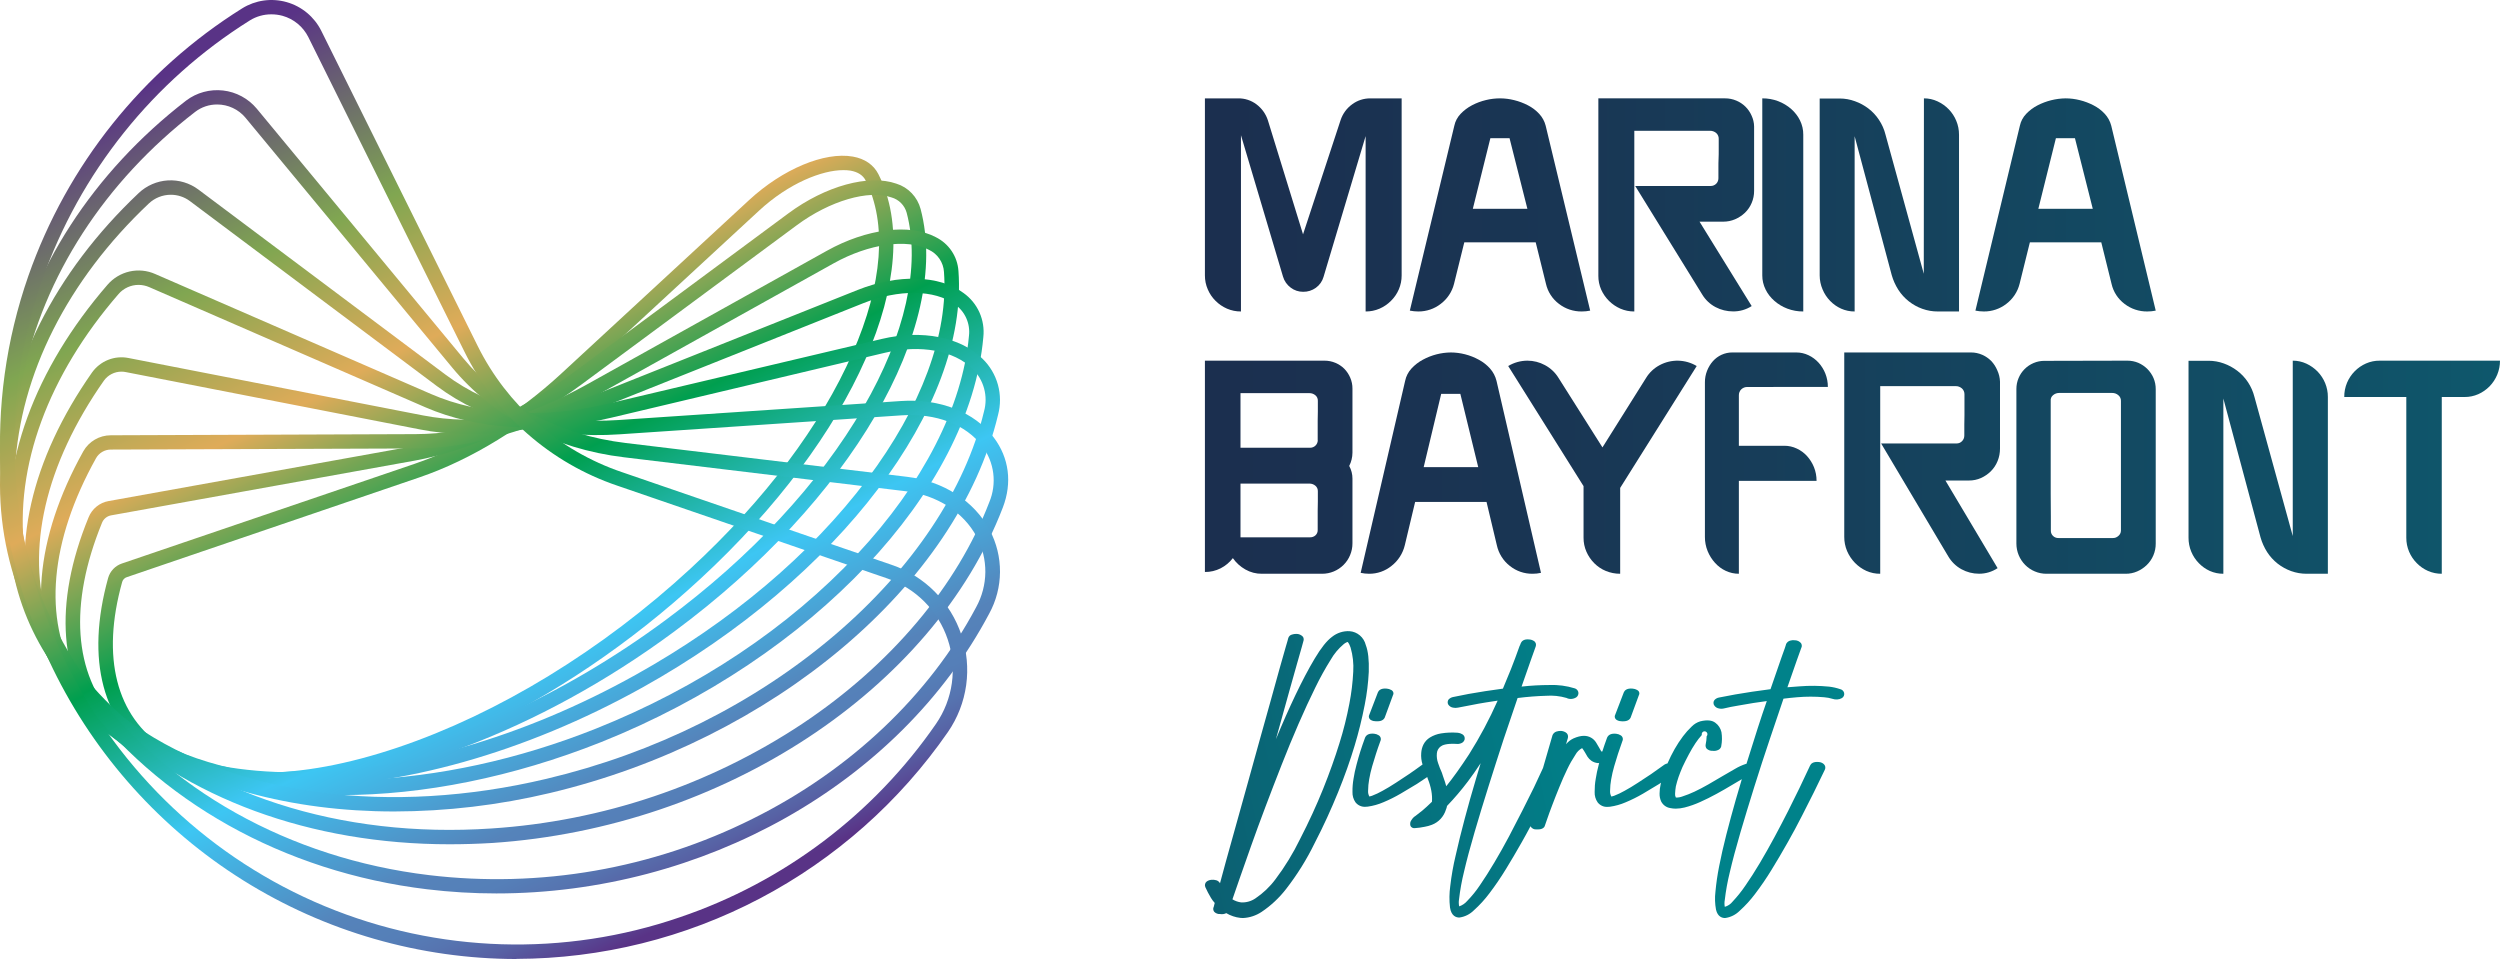
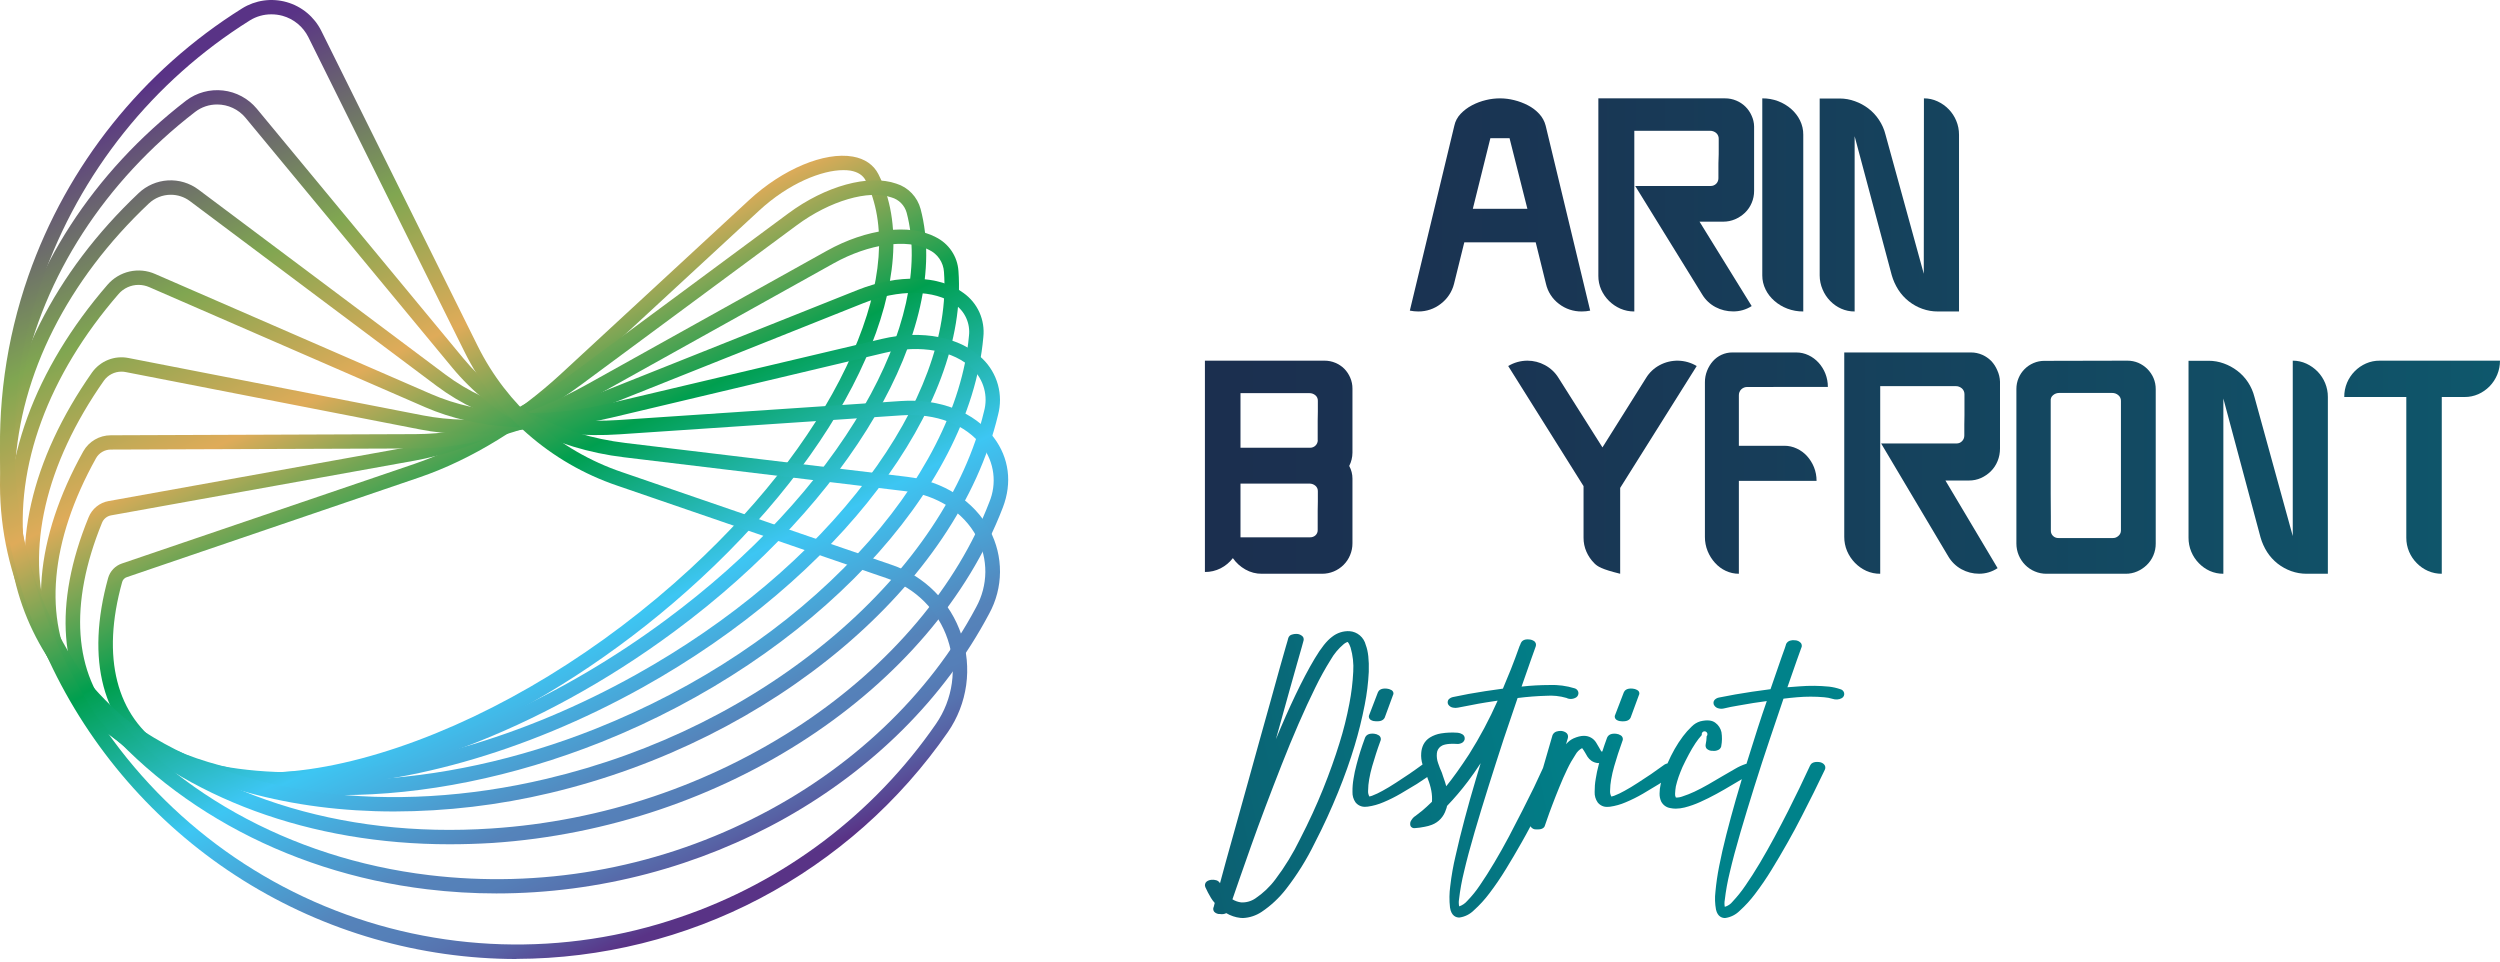
<svg xmlns="http://www.w3.org/2000/svg" width="117" height="45" viewBox="0 0 117 45" fill="none">
  <path d="M12.291 36.826C10.341 36.826 8.639 36.421 7.322 35.555C4.799 33.91 3.998 30.887 5.061 27.047C5.106 26.89 5.188 26.747 5.3 26.629C5.413 26.511 5.552 26.423 5.707 26.371L19.396 21.71C21.748 20.908 24.193 19.404 26.28 17.473L35.059 9.362C36.632 7.91 38.583 7.094 39.914 7.328C40.472 7.427 40.883 7.711 41.107 8.147C43.399 12.653 39.976 20.442 32.778 27.09C26.205 33.17 18.135 36.826 12.291 36.826ZM39.465 7.962C38.475 7.962 36.921 8.568 35.529 9.854L26.749 17.965C24.593 19.956 22.061 21.511 19.623 22.343L5.934 27.011C5.883 27.027 5.837 27.056 5.8 27.094C5.762 27.132 5.735 27.179 5.719 27.231C4.73 30.762 5.437 33.528 7.698 34.999C10.085 36.552 13.96 36.552 18.613 34.983C23.321 33.397 28.192 30.418 32.329 26.598C35.803 23.388 38.42 19.907 39.898 16.53C41.312 13.309 41.527 10.44 40.513 8.448C40.389 8.202 40.151 8.049 39.807 7.986C39.694 7.968 39.579 7.96 39.465 7.962Z" fill="url(#paint0_linear_409_1327)" />
  <path d="M12.546 36.826C9.309 36.826 6.611 35.952 4.914 34.124C2.753 31.799 2.481 28.277 4.147 24.209C4.226 24.013 4.353 23.841 4.517 23.708C4.68 23.575 4.873 23.486 5.08 23.45L19.278 20.893C21.734 20.451 24.407 19.229 26.806 17.455L36.892 9.988C38.631 8.699 40.663 8.142 41.952 8.596C42.225 8.68 42.472 8.834 42.67 9.042C42.868 9.249 43.011 9.505 43.085 9.784C44.546 15.321 39.805 23.454 31.555 29.556C25.19 34.27 18.082 36.826 12.546 36.826ZM19.393 21.56L5.199 24.119C5.105 24.136 5.016 24.177 4.942 24.238C4.868 24.298 4.81 24.377 4.774 24.467C3.216 28.275 3.44 31.541 5.41 33.66C7.487 35.898 11.305 36.659 16.159 35.809C21.08 34.949 26.405 32.531 31.155 29.015C35.148 26.059 38.345 22.621 40.4 19.077C42.367 15.682 43.091 12.443 42.432 9.957C42.385 9.786 42.295 9.63 42.171 9.505C42.047 9.379 41.893 9.288 41.724 9.24C40.656 8.864 38.834 9.397 37.292 10.539L27.208 17.998C24.724 19.833 21.951 21.098 19.393 21.56Z" fill="url(#paint1_linear_409_1327)" />
  <path d="M13.823 36.826C8.862 36.826 4.849 35.221 2.994 32.014C1.293 29.084 1.62 25.217 3.898 21.123C4.026 20.895 4.212 20.706 4.438 20.574C4.663 20.442 4.92 20.372 5.182 20.371L19.454 20.317C21.946 20.309 24.786 19.485 27.454 18L38.692 11.739C40.558 10.699 42.562 10.448 43.795 11.099C44.095 11.248 44.351 11.471 44.537 11.748C44.723 12.025 44.833 12.346 44.855 12.678C45.335 19.038 39.258 27.052 30.078 32.168C24.5 35.276 18.701 36.826 13.823 36.826ZM19.455 20.988L5.185 21.04C5.044 21.04 4.905 21.078 4.784 21.149C4.662 21.22 4.562 21.323 4.493 21.446C2.332 25.327 2.009 28.962 3.583 31.683C5.245 34.555 8.874 36.141 13.798 36.145H13.822C18.812 36.145 24.465 34.527 29.744 31.585C34.193 29.106 37.941 25.942 40.582 22.434C43.119 19.063 44.396 15.617 44.178 12.727C44.165 12.507 44.092 12.294 43.967 12.111C43.843 11.928 43.67 11.782 43.469 11.689C42.451 11.152 40.663 11.407 39.02 12.321L27.782 18.582C25.022 20.124 22.062 20.978 19.455 20.988Z" fill="url(#paint2_linear_409_1327)" />
  <path d="M15.963 37.21C12.785 37.21 9.854 36.644 7.403 35.485C4.464 34.101 2.467 31.956 1.612 29.279C0.484 25.73 1.443 21.522 4.306 17.434C4.495 17.169 4.756 16.963 5.059 16.842C5.361 16.721 5.692 16.691 6.011 16.754L19.799 19.442C22.236 19.918 25.159 19.548 28.024 18.404L40.133 13.572C42.017 12.819 43.965 12.871 45.094 13.713C45.418 13.944 45.675 14.257 45.838 14.62C46 14.984 46.063 15.384 46.02 15.78C45.379 22.996 38.027 30.778 28.14 34.728C23.998 36.375 19.8 37.21 15.963 37.21ZM5.684 17.393C5.523 17.393 5.364 17.431 5.221 17.505C5.077 17.579 4.954 17.686 4.86 17.818C2.118 21.731 1.193 25.73 2.255 29.079C3.047 31.572 4.927 33.576 7.691 34.879C12.857 37.309 20.596 37.01 27.889 34.1C32.684 32.187 36.907 29.367 40.109 25.946C43.193 22.649 45.053 19.013 45.348 15.715C45.381 15.434 45.338 15.149 45.222 14.89C45.107 14.632 44.924 14.409 44.692 14.247C43.746 13.548 42.055 13.528 40.384 14.196L28.276 19.027C25.288 20.22 22.232 20.602 19.672 20.101L5.884 17.413C5.818 17.4 5.751 17.393 5.684 17.393Z" fill="url(#paint3_linear_409_1327)" />
  <path d="M18.448 37.977C13.626 37.977 9.202 36.784 5.901 34.49C2.753 32.304 0.874 29.31 0.466 25.831C-0.014 21.723 1.608 17.282 5.033 13.325C5.302 13.014 5.663 12.797 6.063 12.706C6.464 12.616 6.883 12.656 7.259 12.822L20.172 18.44C22.49 19.449 25.431 19.609 28.456 18.892L41.265 15.863C43.147 15.417 44.955 15.773 45.983 16.79C46.327 17.124 46.575 17.544 46.703 18.006C46.83 18.468 46.832 18.956 46.708 19.419C44.815 27.353 36.189 34.635 25.733 37.114C23.346 37.682 20.901 37.972 18.448 37.977ZM6.488 13.333C6.31 13.332 6.134 13.37 5.973 13.443C5.811 13.517 5.666 13.624 5.55 13.758C2.249 17.572 0.684 21.834 1.142 25.749C1.526 29.032 3.307 31.863 6.293 33.937C11.054 37.243 18.262 38.187 25.577 36.448C30.642 35.248 35.309 32.919 39.071 29.716C42.701 26.623 45.18 22.909 46.052 19.254C46.15 18.902 46.151 18.531 46.055 18.179C45.959 17.827 45.77 17.508 45.507 17.255C44.644 16.405 43.081 16.114 41.425 16.507L28.615 19.547C25.447 20.298 22.351 20.123 19.901 19.058L6.987 13.439C6.83 13.37 6.66 13.334 6.488 13.333Z" fill="url(#paint4_linear_409_1327)" />
  <path d="M21.038 39.512C14.553 39.512 8.686 37.37 4.714 33.504C1.462 30.338 -0.205 26.217 0.02 21.897C0.26 17.32 2.557 12.752 6.488 9.038C6.86 8.685 7.345 8.474 7.857 8.443C8.37 8.413 8.877 8.565 9.287 8.872L20.843 17.528C22.957 19.109 25.834 19.865 28.95 19.657L42.163 18.768C43.99 18.643 45.617 19.286 46.515 20.484C47.226 21.433 47.377 22.591 46.934 23.748C43.663 32.262 33.85 38.724 23.056 39.45C22.377 39.491 21.704 39.512 21.038 39.512ZM7.992 9.115C7.608 9.115 7.24 9.263 6.962 9.526C3.156 13.121 0.935 17.528 0.704 21.934C0.488 26.058 2.081 29.997 5.191 33.025C9.434 37.155 15.927 39.251 23.009 38.772C28.197 38.432 33.205 36.745 37.538 33.878C41.678 31.122 44.791 27.437 46.299 23.502C46.478 23.075 46.541 22.608 46.484 22.148C46.426 21.688 46.248 21.252 45.969 20.881C45.211 19.87 43.804 19.33 42.21 19.437L28.997 20.326C25.726 20.548 22.681 19.743 20.438 18.063L8.882 9.407C8.625 9.216 8.312 9.114 7.992 9.115Z" fill="url(#paint5_linear_409_1327)" />
  <path d="M23.23 41.813C22.148 41.813 21.066 41.748 19.992 41.619C13.285 40.814 7.347 37.486 3.699 32.49C0.491 28.095 -0.685 22.798 0.386 17.573C1.4 12.635 4.358 8.066 8.714 4.705C9.207 4.333 9.825 4.165 10.44 4.235C11.054 4.305 11.618 4.609 12.014 5.083L21.688 16.775C23.492 18.956 26.191 20.362 29.288 20.733L42.459 22.316C44.155 22.52 45.597 23.45 46.319 24.808C46.639 25.413 46.805 26.087 46.8 26.77C46.795 27.454 46.62 28.126 46.29 28.726C42.048 36.719 32.871 41.813 23.23 41.813ZM10.161 4.89C9.79 4.888 9.428 5.01 9.134 5.236C4.904 8.497 2.035 12.926 1.053 17.712C0.02 22.75 1.156 27.859 4.251 32.101C7.788 36.944 13.554 40.173 20.074 40.955C25.275 41.578 30.544 40.661 35.224 38.318C39.788 36.05 43.502 32.528 45.683 28.418C45.961 27.914 46.108 27.35 46.114 26.775C46.118 26.201 45.98 25.634 45.711 25.126C45.095 23.965 43.846 23.165 42.372 22.988L29.205 21.401C25.933 21.009 23.076 19.517 21.161 17.2L11.487 5.508C11.325 5.314 11.123 5.158 10.894 5.052C10.665 4.945 10.415 4.889 10.163 4.89H10.161Z" fill="url(#paint6_linear_409_1327)" />
  <path d="M24.172 44.882C19.65 44.877 15.22 43.602 11.384 41.201C7.549 38.8 4.463 35.369 2.477 31.299C-0.368 25.487 -0.778 18.951 1.329 12.908C3.148 7.719 6.676 3.305 11.333 0.392C11.64 0.201 11.984 0.076 12.343 0.025C12.701 -0.025 13.066 -0 13.415 0.099C13.763 0.197 14.087 0.368 14.366 0.599C14.645 0.83 14.873 1.117 15.035 1.441L22.347 16.175C23.728 18.966 26.158 21.096 29.104 22.095L41.731 26.435C42.492 26.692 43.183 27.123 43.749 27.693C44.316 28.263 44.743 28.957 44.996 29.72C45.251 30.474 45.326 31.276 45.217 32.064C45.107 32.851 44.815 33.602 44.364 34.257C42.1 37.525 39.083 40.197 35.567 42.046C32.052 43.894 28.143 44.865 24.172 44.876V44.882ZM12.697 0.671C12.343 0.67 11.995 0.768 11.694 0.955C7.168 3.787 3.738 8.078 1.969 13.122C-0.076 18.996 0.32 25.345 3.087 30.999C5.601 36.156 9.91 40.215 15.203 42.411C20.497 44.608 26.409 44.79 31.827 42.924C36.685 41.276 40.885 38.104 43.803 33.879C44.197 33.308 44.451 32.654 44.547 31.968C44.642 31.281 44.576 30.582 44.354 29.926C44.132 29.262 43.76 28.658 43.267 28.162C42.774 27.666 42.172 27.291 41.51 27.066L28.881 22.726C25.768 21.668 23.2 19.418 21.74 16.467L14.428 1.733C14.307 1.493 14.138 1.28 13.93 1.109C13.723 0.938 13.482 0.813 13.223 0.74C13.052 0.694 12.875 0.67 12.697 0.671Z" fill="url(#paint7_linear_409_1327)" />
  <path d="M64.059 31.445C64.076 30.887 64.029 30.472 63.919 30.188C63.876 30.012 63.779 29.854 63.643 29.738C63.506 29.621 63.337 29.552 63.159 29.539C62.863 29.524 62.572 29.618 62.338 29.805C62.094 29.986 61.83 30.316 61.531 30.817C61.232 31.317 60.939 31.877 60.626 32.531C60.324 33.164 60.017 33.858 59.711 34.6L59.947 33.757C60.095 33.226 60.233 32.733 60.358 32.278C60.483 31.825 60.595 31.428 60.693 31.089C60.791 30.751 60.867 30.482 60.922 30.286C61.004 30.001 61.009 29.972 61.008 29.972C61.015 29.942 61.015 29.911 61.009 29.881C61.004 29.85 60.992 29.822 60.974 29.796C60.935 29.754 60.888 29.721 60.836 29.699C60.784 29.676 60.727 29.665 60.671 29.666C60.6 29.665 60.529 29.676 60.462 29.698C60.42 29.708 60.382 29.73 60.352 29.76C60.321 29.791 60.299 29.829 60.288 29.871C60.288 29.896 60.246 30.023 60.18 30.251C60.105 30.507 60.007 30.853 59.885 31.288L59.464 32.807C59.303 33.386 59.132 33.996 58.952 34.638C58.771 35.28 58.589 35.937 58.406 36.607C58.218 37.274 58.038 37.922 57.864 38.552C57.69 39.181 57.527 39.764 57.377 40.299C57.27 40.685 57.175 41.031 57.096 41.336C57.077 41.301 57.051 41.271 57.02 41.246C56.989 41.221 56.953 41.204 56.915 41.194C56.841 41.172 56.763 41.166 56.686 41.176C56.611 41.183 56.539 41.209 56.477 41.252C56.437 41.282 56.409 41.325 56.397 41.374C56.385 41.423 56.39 41.475 56.411 41.521C56.443 41.595 56.484 41.679 56.533 41.772C56.582 41.865 56.622 41.928 56.673 42.021C56.724 42.106 56.783 42.185 56.849 42.258C56.842 42.288 56.835 42.315 56.828 42.341C56.821 42.367 56.811 42.407 56.804 42.438C56.795 42.453 56.788 42.47 56.784 42.488C56.777 42.521 56.778 42.554 56.785 42.587C56.793 42.619 56.807 42.649 56.828 42.675C56.865 42.712 56.909 42.74 56.957 42.757C57.006 42.775 57.057 42.781 57.109 42.777C57.204 42.794 57.303 42.78 57.389 42.735C57.591 42.855 57.815 42.931 58.048 42.957C58.089 42.961 58.131 42.964 58.172 42.964C58.482 42.949 58.782 42.85 59.041 42.678C59.48 42.384 59.869 42.02 60.194 41.599C60.71 40.934 61.157 40.216 61.527 39.456C61.948 38.646 62.309 37.846 62.62 37.082C62.932 36.317 63.19 35.587 63.395 34.903C63.585 34.274 63.742 33.636 63.868 32.991C63.969 32.481 64.033 31.965 64.059 31.445ZM63.332 31.435C63.307 31.937 63.247 32.436 63.151 32.928C63.032 33.556 62.877 34.177 62.685 34.786C62.479 35.454 62.222 36.174 61.919 36.929C61.615 37.683 61.255 38.469 60.843 39.268C60.52 39.933 60.134 40.564 59.69 41.152C59.431 41.5 59.115 41.8 58.758 42.041C58.56 42.178 58.323 42.245 58.084 42.232C57.941 42.214 57.803 42.165 57.678 42.089C57.761 41.845 57.872 41.526 58.008 41.134C58.166 40.682 58.346 40.17 58.549 39.596C58.752 39.023 58.977 38.409 59.224 37.756C59.471 37.103 59.723 36.447 59.982 35.789C60.236 35.141 60.502 34.496 60.773 33.873C61.044 33.25 61.307 32.682 61.558 32.174C61.775 31.727 62.016 31.292 62.279 30.872C62.434 30.601 62.635 30.359 62.872 30.158C62.914 30.12 62.961 30.089 63.012 30.064C63.047 30.051 63.065 30.046 63.068 30.044C63.071 30.041 63.137 30.099 63.208 30.308C63.314 30.673 63.356 31.055 63.332 31.435Z" fill="url(#paint8_linear_409_1327)" />
  <path d="M64.176 33.706C64.243 33.74 64.32 33.757 64.397 33.756C64.42 33.758 64.444 33.758 64.467 33.756C64.518 33.757 64.57 33.75 64.618 33.736C64.659 33.724 64.697 33.705 64.729 33.68C64.761 33.654 64.787 33.622 64.804 33.587L65.191 32.534C65.215 32.492 65.22 32.444 65.205 32.399C65.19 32.354 65.157 32.315 65.112 32.292C65.048 32.255 64.975 32.233 64.9 32.227C64.614 32.2 64.521 32.321 64.486 32.401L64.082 33.454C64.059 33.499 64.056 33.55 64.074 33.597C64.091 33.644 64.128 33.683 64.176 33.706Z" fill="url(#paint9_linear_409_1327)" />
  <path d="M75.684 33.706C75.751 33.741 75.827 33.758 75.904 33.757H75.975C76.027 33.758 76.078 33.751 76.127 33.736C76.167 33.725 76.205 33.706 76.237 33.681C76.269 33.655 76.295 33.623 76.312 33.588L76.699 32.535C76.723 32.493 76.728 32.444 76.713 32.399C76.699 32.354 76.665 32.315 76.621 32.292C76.556 32.255 76.483 32.233 76.408 32.227C76.122 32.2 76.03 32.321 75.994 32.402L75.59 33.455C75.567 33.5 75.564 33.551 75.582 33.598C75.6 33.645 75.636 33.684 75.684 33.706Z" fill="url(#paint10_linear_409_1327)" />
  <path d="M86.305 32.426C86.293 32.382 86.27 32.343 86.237 32.312C86.205 32.282 86.165 32.261 86.121 32.252C85.954 32.195 85.781 32.155 85.605 32.135C85.144 32.089 84.679 32.084 84.217 32.121C84.028 32.135 83.839 32.148 83.651 32.164C83.832 31.644 83.981 31.215 84.1 30.878C84.254 30.442 84.292 30.338 84.302 30.315C84.309 30.303 84.315 30.29 84.318 30.276C84.325 30.245 84.326 30.213 84.32 30.182C84.314 30.151 84.302 30.121 84.284 30.095C84.248 30.055 84.204 30.022 84.156 29.999C84.107 29.977 84.054 29.965 84.001 29.964C83.924 29.953 83.847 29.96 83.773 29.983C83.735 29.994 83.701 30.013 83.67 30.038C83.64 30.063 83.615 30.094 83.596 30.129C83.588 30.149 83.586 30.129 83.586 30.158C83.586 30.187 83.507 30.392 83.377 30.759C83.246 31.126 83.068 31.643 82.86 32.254C82.56 32.292 82.273 32.331 82.003 32.372C81.704 32.417 81.437 32.459 81.211 32.5C80.94 32.55 80.687 32.599 80.442 32.646C80.365 32.661 80.293 32.7 80.239 32.759C80.207 32.797 80.19 32.845 80.19 32.895C80.19 32.945 80.207 32.993 80.239 33.031C80.288 33.097 80.361 33.141 80.441 33.155C80.519 33.174 80.601 33.174 80.68 33.155C80.882 33.105 81.104 33.062 81.351 33.021C81.554 32.982 81.791 32.941 82.058 32.9L82.686 32.81C82.55 33.198 82.409 33.62 82.262 34.076C82.088 34.613 81.914 35.164 81.74 35.73V35.743C81.729 35.745 81.719 35.747 81.709 35.75C81.532 35.808 81.361 35.886 81.201 35.982C81.012 36.087 80.808 36.206 80.588 36.337L79.944 36.714C79.722 36.84 79.507 36.954 79.302 37.05C79.118 37.137 78.929 37.211 78.736 37.274C78.639 37.311 78.536 37.328 78.433 37.325L78.425 37.312C78.398 37.259 78.387 37.199 78.394 37.139C78.399 37.026 78.411 36.913 78.43 36.801C78.465 36.653 78.507 36.508 78.556 36.364C78.612 36.209 78.672 36.053 78.74 35.897C78.835 35.696 78.934 35.497 79.04 35.3C79.135 35.12 79.239 34.946 79.351 34.776C79.44 34.643 79.538 34.516 79.646 34.398C79.64 34.375 79.639 34.351 79.645 34.328C79.651 34.304 79.663 34.283 79.679 34.266C79.695 34.249 79.716 34.237 79.738 34.23C79.76 34.224 79.784 34.224 79.806 34.23C79.829 34.235 79.85 34.247 79.866 34.264C79.883 34.28 79.895 34.301 79.902 34.324C79.908 34.347 79.909 34.371 79.903 34.394C79.898 34.418 79.887 34.439 79.871 34.456C79.868 34.586 79.852 34.715 79.825 34.842C79.818 34.875 79.818 34.909 79.826 34.942C79.833 34.975 79.847 35.006 79.868 35.033C79.905 35.07 79.95 35.098 79.998 35.116C80.047 35.135 80.099 35.142 80.151 35.138C80.231 35.15 80.313 35.14 80.388 35.108C80.428 35.095 80.464 35.072 80.493 35.041C80.522 35.01 80.543 34.972 80.554 34.931C80.555 34.927 80.555 34.923 80.554 34.919C80.596 34.703 80.599 34.481 80.564 34.264C80.525 34.088 80.424 33.932 80.281 33.828C80.125 33.705 79.892 33.682 79.574 33.758C79.42 33.804 79.281 33.889 79.168 34.005C79.022 34.144 78.887 34.294 78.766 34.456C78.623 34.646 78.493 34.845 78.375 35.052C78.253 35.267 78.142 35.49 78.043 35.718C78.043 35.718 78.043 35.718 78.043 35.727C77.993 35.736 77.945 35.754 77.901 35.781C77.658 35.958 77.444 36.11 77.26 36.235C77.076 36.36 76.874 36.494 76.652 36.635C76.434 36.781 76.227 36.9 76.032 37.009C75.873 37.1 75.707 37.178 75.537 37.244C75.455 37.273 75.417 37.274 75.412 37.279C75.365 37.195 75.344 37.099 75.352 37.004C75.354 36.826 75.371 36.648 75.403 36.474C75.439 36.267 75.486 36.063 75.544 35.862C75.608 35.648 75.667 35.455 75.722 35.28C75.778 35.105 75.847 34.905 75.927 34.685C75.951 34.638 75.956 34.583 75.941 34.532C75.926 34.482 75.893 34.439 75.848 34.413C75.784 34.372 75.712 34.347 75.637 34.34C75.422 34.318 75.279 34.375 75.213 34.519C75.125 34.758 75.052 34.97 74.992 35.159C74.992 35.162 74.992 35.165 74.992 35.168C74.975 35.168 74.957 35.168 74.941 35.168C74.913 35.116 74.879 35.057 74.842 34.995C74.805 34.932 74.746 34.833 74.701 34.756C74.642 34.658 74.559 34.577 74.46 34.522C74.262 34.411 74.009 34.395 73.638 34.558C73.504 34.621 73.385 34.714 73.29 34.83C73.392 34.494 73.382 34.519 73.379 34.52C73.39 34.474 73.386 34.426 73.368 34.383C73.35 34.339 73.319 34.303 73.279 34.279C73.21 34.236 73.133 34.211 73.052 34.206C72.982 34.205 72.911 34.215 72.843 34.236C72.802 34.249 72.764 34.271 72.732 34.3C72.7 34.329 72.675 34.365 72.658 34.405L72.368 35.405C72.318 35.573 72.267 35.755 72.213 35.941C72.064 36.27 71.919 36.576 71.789 36.851C71.636 37.162 71.458 37.519 71.257 37.916C71.056 38.313 70.845 38.721 70.625 39.139C70.404 39.556 70.175 39.964 69.941 40.357C69.708 40.75 69.478 41.111 69.265 41.422C69.088 41.688 68.887 41.936 68.666 42.163C68.565 42.281 68.435 42.369 68.29 42.418C68.267 42.31 68.264 42.197 68.283 42.088C68.333 41.653 68.411 41.221 68.516 40.797C68.642 40.255 68.809 39.632 69.012 38.939C69.214 38.247 69.436 37.52 69.67 36.778C69.903 36.036 70.138 35.309 70.377 34.574C70.61 33.881 70.826 33.246 71.024 32.667C71.492 32.609 71.94 32.574 72.358 32.563C72.678 32.539 73.001 32.573 73.31 32.663C73.382 32.7 73.462 32.716 73.542 32.71C73.623 32.704 73.701 32.679 73.77 32.635C73.808 32.609 73.837 32.571 73.854 32.528C73.872 32.484 73.876 32.436 73.866 32.389C73.855 32.347 73.833 32.308 73.802 32.277C73.772 32.246 73.734 32.224 73.692 32.213C73.312 32.096 72.916 32.043 72.519 32.059C72.082 32.06 71.645 32.084 71.21 32.132C71.391 31.606 71.541 31.175 71.662 30.841C71.803 30.453 71.851 30.317 71.87 30.259C71.889 30.212 71.891 30.16 71.876 30.112C71.861 30.064 71.829 30.023 71.786 29.998C71.723 29.957 71.65 29.932 71.575 29.927C71.292 29.893 71.2 30.03 71.166 30.117L71.14 30.19C71.131 30.202 71.124 30.215 71.118 30.229C70.977 30.618 70.847 30.985 70.711 31.32C70.585 31.633 70.459 31.935 70.336 32.228C70.053 32.266 69.77 32.305 69.505 32.347C69.215 32.393 68.959 32.435 68.737 32.475C68.515 32.516 68.273 32.566 68.004 32.621C67.932 32.635 67.865 32.669 67.81 32.72C67.774 32.755 67.753 32.804 67.75 32.855C67.748 32.907 67.764 32.957 67.796 32.996C67.847 33.061 67.919 33.104 67.999 33.117C68.076 33.135 68.156 33.135 68.234 33.117C68.43 33.076 68.641 33.036 68.873 32.995C69.07 32.954 69.297 32.913 69.542 32.874C69.718 32.845 69.9 32.817 70.09 32.79C69.705 33.66 69.258 34.499 68.753 35.3C68.362 35.899 68.004 36.4 67.684 36.795C67.668 36.731 67.649 36.669 67.629 36.605C67.597 36.501 67.56 36.395 67.522 36.293L67.481 36.166C67.413 36.018 67.354 35.866 67.302 35.711C67.251 35.567 67.231 35.413 67.245 35.26C67.249 35.195 67.267 35.133 67.298 35.077C67.329 35.021 67.372 34.972 67.423 34.935C67.503 34.87 67.696 34.79 68.141 34.813C68.221 34.825 68.303 34.816 68.378 34.785C68.418 34.772 68.454 34.748 68.483 34.717C68.512 34.686 68.533 34.648 68.545 34.606C68.555 34.558 68.55 34.508 68.53 34.463C68.509 34.418 68.475 34.382 68.432 34.36C68.368 34.323 68.297 34.3 68.224 34.292H68.214C67.955 34.272 67.696 34.283 67.44 34.324C67.257 34.353 67.081 34.417 66.922 34.514C66.792 34.594 66.686 34.709 66.616 34.846C66.556 34.969 66.521 35.103 66.513 35.241C66.499 35.423 66.52 35.606 66.575 35.779C66.332 35.957 66.118 36.108 65.934 36.233C65.75 36.359 65.548 36.492 65.327 36.634C65.108 36.779 64.903 36.899 64.706 37.008C64.547 37.098 64.381 37.177 64.211 37.242C64.129 37.271 64.091 37.273 64.087 37.277C64.04 37.194 64.019 37.098 64.027 37.002C64.029 36.824 64.046 36.647 64.077 36.472C64.113 36.266 64.16 36.062 64.218 35.861C64.282 35.647 64.341 35.453 64.396 35.279C64.452 35.104 64.521 34.903 64.602 34.683C64.625 34.636 64.63 34.582 64.615 34.531C64.6 34.48 64.567 34.437 64.522 34.411C64.459 34.37 64.386 34.345 64.311 34.338C64.096 34.316 63.953 34.373 63.887 34.517C63.799 34.756 63.726 34.969 63.666 35.158C63.607 35.347 63.546 35.555 63.487 35.781C63.427 36.006 63.376 36.233 63.345 36.446C63.31 36.648 63.293 36.853 63.296 37.059C63.288 37.234 63.338 37.407 63.437 37.549C63.493 37.619 63.563 37.674 63.644 37.71C63.724 37.746 63.811 37.763 63.898 37.758C63.937 37.757 63.975 37.755 64.013 37.75C64.264 37.715 64.51 37.646 64.743 37.545C65.022 37.429 65.293 37.293 65.555 37.14C65.828 36.981 66.08 36.83 66.311 36.688C66.452 36.597 66.621 36.487 66.795 36.366L66.807 36.402C66.809 36.416 66.813 36.43 66.819 36.443C66.894 36.625 66.95 36.814 66.986 37.008C67.018 37.178 67.028 37.351 67.015 37.523C66.846 37.689 66.695 37.826 66.57 37.931C66.444 38.035 66.328 38.124 66.249 38.182C66.174 38.227 66.112 38.29 66.066 38.364C66.032 38.404 66.01 38.451 66 38.502C65.991 38.554 65.995 38.606 66.012 38.656C66.03 38.689 66.057 38.716 66.09 38.734C66.122 38.752 66.159 38.76 66.196 38.758C66.358 38.748 66.519 38.727 66.678 38.693C66.793 38.673 66.906 38.642 67.015 38.599C67.169 38.54 67.307 38.446 67.42 38.325C67.533 38.203 67.618 38.056 67.668 37.896C67.693 37.839 67.711 37.779 67.721 37.717C68.07 37.354 68.396 36.971 68.7 36.568C68.889 36.319 69.087 36.035 69.295 35.717C69.221 35.956 69.148 36.199 69.077 36.445C68.886 37.085 68.707 37.717 68.548 38.319C68.388 38.922 68.241 39.511 68.123 40.044C68.01 40.515 67.926 40.993 67.871 41.475C67.826 41.805 67.822 42.14 67.86 42.471C67.922 42.88 68.156 42.941 68.296 42.941C68.553 42.907 68.792 42.788 68.978 42.602C69.247 42.36 69.492 42.092 69.709 41.801C69.981 41.443 70.235 41.07 70.47 40.685C70.721 40.277 70.971 39.853 71.213 39.424C71.356 39.174 71.493 38.922 71.626 38.67C71.655 38.72 71.697 38.76 71.747 38.786C71.797 38.812 71.853 38.822 71.909 38.816H71.984C72.225 38.816 72.293 38.686 72.301 38.637C72.31 38.619 72.347 38.516 72.409 38.327C72.471 38.137 72.55 37.935 72.644 37.682C72.737 37.428 72.853 37.146 72.975 36.842C73.096 36.538 73.221 36.26 73.35 35.992C73.46 35.76 73.588 35.536 73.73 35.322C73.802 35.189 73.911 35.081 74.043 35.012C74.09 35.073 74.133 35.137 74.172 35.204C74.213 35.282 74.255 35.35 74.296 35.417C74.346 35.493 74.41 35.559 74.484 35.609C74.57 35.665 74.666 35.7 74.767 35.711C74.792 35.713 74.816 35.713 74.841 35.711L74.821 35.785C74.76 36.014 74.711 36.238 74.68 36.45C74.644 36.653 74.628 36.858 74.63 37.063C74.622 37.238 74.672 37.411 74.772 37.554C74.827 37.623 74.898 37.678 74.978 37.715C75.058 37.751 75.145 37.767 75.233 37.762C75.271 37.761 75.309 37.759 75.347 37.755C75.598 37.719 75.844 37.65 76.078 37.549C76.356 37.433 76.628 37.298 76.89 37.145C77.163 36.986 77.415 36.835 77.645 36.692L77.737 36.631C77.737 36.653 77.723 36.679 77.719 36.701C77.686 36.844 77.669 36.99 77.668 37.137C77.664 37.266 77.69 37.394 77.743 37.51C77.785 37.59 77.844 37.66 77.916 37.713C77.988 37.766 78.071 37.801 78.159 37.816C78.247 37.835 78.337 37.845 78.427 37.845C78.566 37.843 78.704 37.825 78.838 37.791C79.089 37.727 79.335 37.64 79.572 37.532C79.82 37.421 80.074 37.295 80.328 37.156C80.581 37.018 80.826 36.877 81.058 36.737C81.225 36.637 81.375 36.547 81.518 36.465C81.423 36.785 81.325 37.104 81.235 37.426C81.073 37.994 80.925 38.542 80.79 39.069C80.656 39.592 80.544 40.088 80.456 40.541C80.377 40.936 80.319 41.336 80.282 41.738C80.249 42.016 80.258 42.297 80.309 42.571C80.388 42.912 80.604 42.964 80.734 42.964C80.991 42.93 81.231 42.811 81.417 42.625C81.686 42.383 81.93 42.114 82.147 41.823C82.419 41.465 82.673 41.093 82.908 40.708C83.16 40.297 83.411 39.874 83.651 39.447C83.892 39.021 84.124 38.592 84.33 38.185C84.537 37.779 84.724 37.411 84.882 37.094C85.041 36.776 85.215 36.417 85.404 36.02C85.426 35.975 85.432 35.924 85.421 35.876C85.41 35.827 85.384 35.784 85.346 35.753C85.284 35.701 85.207 35.669 85.127 35.663C84.855 35.634 84.751 35.74 84.711 35.83C84.53 36.218 84.364 36.569 84.214 36.883C84.064 37.196 83.889 37.551 83.688 37.947C83.487 38.344 83.274 38.752 83.05 39.169C82.825 39.587 82.593 39.998 82.361 40.389C82.129 40.781 81.897 41.14 81.684 41.447C81.505 41.711 81.306 41.959 81.089 42.191C80.994 42.312 80.865 42.399 80.72 42.44C80.7 42.334 80.7 42.225 80.72 42.118C80.77 41.684 80.848 41.253 80.953 40.829C81.079 40.286 81.246 39.664 81.448 38.971C81.651 38.279 81.873 37.552 82.105 36.81C82.337 36.068 82.576 35.337 82.822 34.606C83.054 33.913 83.271 33.277 83.467 32.698C83.681 32.672 83.892 32.648 84.11 32.631C84.527 32.595 84.947 32.595 85.365 32.631C85.502 32.641 85.639 32.667 85.771 32.708C85.84 32.732 85.913 32.741 85.986 32.734C86.06 32.731 86.133 32.71 86.198 32.672C86.24 32.649 86.273 32.612 86.292 32.568C86.312 32.523 86.316 32.473 86.305 32.426Z" fill="url(#paint11_linear_409_1327)" />
-   <path d="M62.744 5.609C62.842 5.319 63.028 5.065 63.277 4.884C63.524 4.699 63.825 4.601 64.134 4.604H65.597V12.889C65.598 13.114 65.553 13.338 65.464 13.545C65.378 13.746 65.253 13.928 65.097 14.081C64.944 14.235 64.763 14.358 64.564 14.445C64.358 14.534 64.136 14.579 63.911 14.577V6.37L61.942 12.958C61.884 13.163 61.757 13.343 61.583 13.468C61.41 13.594 61.201 13.66 60.986 13.656C60.776 13.658 60.57 13.589 60.404 13.461C60.23 13.332 60.104 13.15 60.044 12.944L58.077 6.328V14.577C57.853 14.579 57.63 14.534 57.424 14.445C57.224 14.358 57.043 14.235 56.889 14.081C56.734 13.928 56.61 13.745 56.525 13.545C56.434 13.338 56.389 13.115 56.39 12.889V4.604H57.946C58.256 4.599 58.558 4.698 58.804 4.884C59.055 5.073 59.241 5.333 59.337 5.63L60.982 10.967L62.744 5.609Z" fill="url(#paint12_linear_409_1327)" />
  <path d="M70.199 4.603C70.424 4.604 70.647 4.632 70.865 4.687C71.089 4.742 71.306 4.824 71.51 4.93C71.707 5.031 71.883 5.165 72.033 5.326C72.18 5.484 72.285 5.676 72.338 5.885L74.42 14.537C74.29 14.564 74.157 14.578 74.024 14.577C73.639 14.581 73.264 14.457 72.961 14.223C72.652 13.991 72.437 13.659 72.352 13.286L71.871 11.342H68.529L68.048 13.286C67.954 13.659 67.734 13.989 67.424 14.223C67.126 14.455 66.757 14.58 66.376 14.577C66.243 14.577 66.111 14.563 65.98 14.537L68.062 5.885C68.106 5.675 68.209 5.481 68.359 5.326C68.513 5.164 68.694 5.028 68.894 4.925C69.1 4.817 69.319 4.736 69.545 4.682C69.759 4.63 69.979 4.604 70.199 4.603ZM71.482 9.773L70.647 6.469H69.749L68.928 9.773H71.482Z" fill="url(#paint13_linear_409_1327)" />
  <path d="M82.475 4.603C82.731 4.601 82.984 4.646 83.218 4.735C83.677 4.911 84.043 5.233 84.24 5.635C84.344 5.847 84.396 6.075 84.393 6.305V14.577C84.138 14.579 83.885 14.534 83.65 14.445C83.423 14.359 83.217 14.235 83.043 14.082C82.866 13.928 82.725 13.746 82.628 13.546C82.526 13.338 82.474 13.115 82.475 12.89V4.603Z" fill="url(#paint14_linear_409_1327)" />
  <path d="M90.04 4.603C90.259 4.602 90.477 4.65 90.677 4.744C90.872 4.834 91.049 4.959 91.2 5.114C91.35 5.268 91.469 5.45 91.552 5.65C91.639 5.857 91.683 6.08 91.682 6.306V14.577H90.691C90.444 14.579 90.198 14.536 89.964 14.452C89.737 14.371 89.525 14.253 89.334 14.103C89.143 13.953 88.978 13.772 88.845 13.567C88.708 13.354 88.603 13.121 88.533 12.876L86.797 6.376V14.577C86.58 14.579 86.365 14.534 86.166 14.445C85.973 14.359 85.798 14.235 85.65 14.082C85.5 13.928 85.38 13.746 85.297 13.546C85.208 13.339 85.161 13.116 85.161 12.89V4.61H86.097C86.34 4.61 86.582 4.653 86.81 4.737C87.036 4.817 87.249 4.932 87.441 5.078C87.634 5.225 87.801 5.404 87.935 5.608C88.076 5.818 88.18 6.052 88.241 6.299L90.033 12.812L90.04 4.603Z" fill="url(#paint15_linear_409_1327)" />
-   <path d="M96.669 4.603C96.893 4.604 97.117 4.632 97.334 4.687C97.558 4.742 97.774 4.824 97.978 4.93C98.175 5.031 98.352 5.165 98.502 5.326C98.649 5.484 98.754 5.677 98.807 5.885L100.888 14.537C100.758 14.564 100.624 14.578 100.491 14.577C100.106 14.581 99.732 14.456 99.43 14.223C99.12 13.991 98.905 13.659 98.821 13.286L98.34 11.342H94.998L94.516 13.286C94.423 13.659 94.204 13.989 93.894 14.223C93.595 14.455 93.225 14.58 92.845 14.577C92.712 14.577 92.579 14.563 92.449 14.537L94.53 5.885C94.575 5.675 94.678 5.481 94.828 5.326C94.982 5.166 95.161 5.032 95.359 4.93C95.764 4.722 96.212 4.61 96.669 4.603ZM97.942 9.773L97.108 6.469H96.216L95.394 9.773H97.942Z" fill="url(#paint16_linear_409_1327)" />
  <path d="M61.985 16.879C62.161 16.878 62.337 16.913 62.499 16.982C62.654 17.047 62.795 17.141 62.914 17.259C63.032 17.38 63.125 17.521 63.191 17.676C63.261 17.838 63.297 18.012 63.295 18.188V21.185C63.294 21.401 63.242 21.614 63.143 21.806C63.243 21.988 63.296 22.192 63.295 22.4V25.425C63.296 25.616 63.258 25.805 63.184 25.981C63.114 26.151 63.011 26.306 62.881 26.435C62.615 26.702 62.254 26.852 61.878 26.852H59.058C58.786 26.856 58.518 26.786 58.282 26.651C58.05 26.52 57.85 26.339 57.698 26.12C57.545 26.32 57.35 26.482 57.126 26.597C56.898 26.712 56.646 26.772 56.39 26.769V16.88L61.985 16.879ZM61.668 20.593V20.103C61.668 19.964 61.668 19.825 61.668 19.686C61.668 19.547 61.675 19.408 61.675 19.269V18.759C61.677 18.709 61.668 18.659 61.647 18.613C61.627 18.568 61.596 18.528 61.557 18.496C61.479 18.432 61.381 18.397 61.28 18.399H58.055V20.955H61.313C61.361 20.955 61.408 20.946 61.451 20.928C61.495 20.91 61.535 20.884 61.568 20.85C61.602 20.817 61.628 20.777 61.646 20.733C61.664 20.689 61.672 20.642 61.672 20.595L61.668 20.593ZM61.668 24.807V24.316C61.668 24.177 61.668 24.038 61.668 23.899C61.668 23.76 61.675 23.621 61.675 23.482V22.992C61.677 22.942 61.668 22.892 61.647 22.846C61.627 22.801 61.596 22.761 61.557 22.729C61.479 22.665 61.381 22.631 61.28 22.632H58.055V25.146H61.313C61.408 25.149 61.499 25.114 61.568 25.05C61.601 25.019 61.626 24.981 61.644 24.939C61.661 24.897 61.669 24.852 61.668 24.807Z" fill="url(#paint17_linear_409_1327)" />
-   <path d="M67.898 16.495C68.123 16.496 68.346 16.525 68.564 16.581C68.788 16.638 69.004 16.723 69.208 16.835C69.404 16.939 69.582 17.078 69.732 17.245C69.879 17.41 69.984 17.609 70.037 17.826L72.118 26.809C71.988 26.839 71.855 26.853 71.722 26.852C71.337 26.857 70.962 26.727 70.659 26.484C70.35 26.243 70.135 25.899 70.051 25.512L69.57 23.492H66.228L65.746 25.512C65.654 25.899 65.434 26.242 65.123 26.484C64.826 26.725 64.457 26.855 64.076 26.852C63.943 26.852 63.809 26.838 63.679 26.809L65.76 17.826C65.805 17.608 65.908 17.407 66.058 17.245C66.212 17.079 66.391 16.941 66.589 16.835C66.993 16.616 67.442 16.5 67.898 16.495ZM69.181 21.863L68.344 18.432H67.448L66.628 21.863H69.181Z" fill="url(#paint18_linear_409_1327)" />
-   <path d="M77.036 17.687C77.189 17.435 77.409 17.228 77.673 17.088C77.94 16.944 78.241 16.873 78.545 16.88C78.85 16.888 79.147 16.974 79.406 17.13L75.824 22.834V26.852C75.593 26.853 75.364 26.808 75.152 26.72C74.948 26.636 74.764 26.512 74.61 26.357C74.456 26.201 74.332 26.02 74.245 25.821C74.154 25.613 74.108 25.39 74.11 25.164V22.751L70.584 17.13C70.854 16.967 71.165 16.88 71.483 16.879C71.77 16.879 72.053 16.951 72.304 17.088C72.567 17.229 72.786 17.436 72.939 17.687L74.995 20.938L77.036 17.687Z" fill="url(#paint19_linear_409_1327)" />
+   <path d="M77.036 17.687C77.189 17.435 77.409 17.228 77.673 17.088C77.94 16.944 78.241 16.873 78.545 16.88C78.85 16.888 79.147 16.974 79.406 17.13L75.824 22.834V26.852C74.948 26.636 74.764 26.512 74.61 26.357C74.456 26.201 74.332 26.02 74.245 25.821C74.154 25.613 74.108 25.39 74.11 25.164V22.751L70.584 17.13C70.854 16.967 71.165 16.88 71.483 16.879C71.77 16.879 72.053 16.951 72.304 17.088C72.567 17.229 72.786 17.436 72.939 17.687L74.995 20.938L77.036 17.687Z" fill="url(#paint19_linear_409_1327)" />
  <path d="M81.764 18.111C81.665 18.111 81.568 18.149 81.493 18.22C81.456 18.255 81.426 18.298 81.407 18.347C81.387 18.395 81.378 18.448 81.379 18.501V20.862H83.507C83.708 20.861 83.908 20.906 84.092 20.993C84.271 21.076 84.434 21.195 84.57 21.345C84.706 21.496 84.816 21.672 84.894 21.864C84.975 22.066 85.016 22.284 85.015 22.504H81.379V26.852C81.168 26.853 80.959 26.806 80.766 26.716C80.576 26.628 80.405 26.5 80.262 26.341C80.118 26.182 80.001 25.997 79.918 25.794C79.832 25.583 79.788 25.354 79.79 25.123V17.892C79.789 17.707 79.823 17.523 79.891 17.352C79.956 17.187 80.047 17.036 80.162 16.905C80.277 16.776 80.415 16.674 80.568 16.604C80.728 16.531 80.9 16.494 81.073 16.495H84.062C84.262 16.494 84.46 16.538 84.642 16.626C84.819 16.71 84.979 16.829 85.114 16.978C85.247 17.126 85.355 17.299 85.429 17.489C85.506 17.685 85.545 17.896 85.544 18.108L81.764 18.111Z" fill="url(#paint20_linear_409_1327)" />
  <path d="M99.56 16.879C99.737 16.878 99.912 16.913 100.074 16.981C100.232 17.05 100.376 17.148 100.498 17.27C100.62 17.393 100.718 17.537 100.786 17.696C100.855 17.859 100.889 18.035 100.888 18.212V25.435C100.89 25.625 100.853 25.813 100.779 25.988C100.708 26.158 100.603 26.312 100.471 26.44C100.34 26.568 100.187 26.671 100.019 26.743C99.849 26.817 99.665 26.854 99.479 26.852H95.782C95.593 26.854 95.405 26.817 95.231 26.743C95.062 26.673 94.909 26.57 94.78 26.44C94.516 26.174 94.367 25.814 94.367 25.438V18.208C94.366 18.03 94.401 17.855 94.47 17.692C94.603 17.376 94.854 17.124 95.169 16.991C95.327 16.923 95.497 16.888 95.669 16.888L99.56 16.879ZM99.26 24.836V20.514C99.26 20.107 99.26 19.745 99.26 19.427C99.26 19.112 99.26 18.89 99.26 18.762C99.262 18.711 99.251 18.66 99.23 18.614C99.209 18.567 99.177 18.526 99.137 18.494C99.057 18.425 98.955 18.389 98.85 18.39H96.37C96.265 18.389 96.163 18.426 96.084 18.494C96.044 18.525 96.013 18.567 95.993 18.614C95.974 18.661 95.967 18.712 95.973 18.762V23.098C95.973 23.505 95.976 23.867 95.98 24.183C95.98 24.5 95.98 24.717 95.98 24.836C95.978 24.882 95.987 24.928 96.005 24.971C96.022 25.014 96.049 25.052 96.084 25.084C96.117 25.116 96.157 25.141 96.2 25.157C96.243 25.174 96.289 25.182 96.335 25.18H98.883C98.977 25.183 99.068 25.148 99.136 25.084C99.174 25.054 99.205 25.017 99.226 24.974C99.248 24.931 99.259 24.884 99.26 24.836Z" fill="url(#paint21_linear_409_1327)" />
  <path d="M107.301 16.879C107.521 16.878 107.739 16.926 107.94 17.019C108.134 17.109 108.311 17.234 108.463 17.388C108.612 17.543 108.732 17.725 108.816 17.926C108.902 18.133 108.946 18.356 108.944 18.581V26.852H107.953C107.706 26.853 107.46 26.811 107.226 26.727C106.999 26.645 106.786 26.528 106.594 26.378C106.404 26.228 106.238 26.047 106.105 25.842C105.968 25.628 105.863 25.395 105.793 25.15L104.053 18.651V26.852C103.836 26.854 103.621 26.809 103.421 26.721C103.229 26.634 103.054 26.51 102.906 26.357C102.755 26.203 102.635 26.021 102.552 25.821C102.465 25.613 102.422 25.39 102.423 25.164V16.884H103.361C103.604 16.884 103.845 16.926 104.073 17.009C104.299 17.09 104.512 17.206 104.705 17.352C105.1 17.652 105.383 18.082 105.507 18.571L107.301 25.086V16.879Z" fill="url(#paint22_linear_409_1327)" />
  <path d="M114.275 26.852C114.054 26.854 113.835 26.809 113.631 26.72C113.435 26.634 113.257 26.51 113.107 26.357C112.954 26.203 112.831 26.021 112.746 25.821C112.658 25.613 112.614 25.39 112.615 25.164V18.58H109.711C109.709 18.35 109.753 18.122 109.842 17.91C110.013 17.508 110.33 17.186 110.727 17.011C110.93 16.922 111.149 16.877 111.37 16.879H117C117 17.33 116.823 17.763 116.509 18.084C116.357 18.237 116.179 18.361 115.983 18.448C115.78 18.537 115.561 18.582 115.34 18.58H114.275V26.852Z" fill="url(#paint23_linear_409_1327)" />
  <path d="M81.973 5.408C81.835 5.092 81.579 4.841 81.259 4.708C81.092 4.638 80.913 4.602 80.732 4.603H74.803V12.909C74.801 13.131 74.846 13.351 74.936 13.555C75.114 13.952 75.434 14.269 75.834 14.445C76.039 14.534 76.262 14.579 76.486 14.577V6.121H80.015C80.125 6.116 80.233 6.153 80.317 6.224C80.356 6.258 80.387 6.3 80.407 6.347C80.428 6.394 80.437 6.445 80.436 6.496V7.009C80.436 7.159 80.436 7.3 80.429 7.429C80.422 7.558 80.422 7.702 80.422 7.849V8.343C80.422 8.391 80.413 8.438 80.395 8.482C80.377 8.526 80.351 8.567 80.317 8.6C80.283 8.634 80.242 8.66 80.198 8.678C80.153 8.696 80.105 8.705 80.057 8.704H76.528L79.172 12.986L79.663 13.782C79.813 14.032 80.029 14.237 80.289 14.373C80.541 14.506 80.823 14.575 81.109 14.574C81.418 14.578 81.72 14.49 81.979 14.324L79.538 10.374H80.646C80.837 10.375 81.026 10.337 81.201 10.262C81.372 10.188 81.529 10.085 81.664 9.957C81.799 9.826 81.906 9.67 81.979 9.496C82.054 9.319 82.093 9.129 82.092 8.937V5.918C82.089 5.741 82.048 5.568 81.973 5.408Z" fill="url(#paint24_linear_409_1327)" />
  <path d="M93.473 17.331C93.406 17.169 93.31 17.021 93.191 16.895C93.068 16.771 92.925 16.673 92.767 16.604C92.601 16.531 92.421 16.494 92.24 16.495H86.311V25.119C86.309 25.35 86.355 25.579 86.444 25.791C86.622 26.203 86.942 26.533 87.342 26.716C87.548 26.808 87.77 26.855 87.994 26.852V18.071H91.516C91.626 18.066 91.734 18.105 91.818 18.178C91.857 18.213 91.888 18.257 91.908 18.305C91.929 18.354 91.939 18.407 91.937 18.46V18.994C91.937 19.148 91.937 19.294 91.937 19.43C91.937 19.565 91.93 19.713 91.93 19.866V20.379C91.931 20.428 91.922 20.477 91.904 20.523C91.887 20.569 91.86 20.61 91.825 20.645C91.792 20.68 91.751 20.708 91.707 20.727C91.662 20.746 91.614 20.755 91.566 20.754H88.037L90.68 25.2L91.172 26.027C91.322 26.286 91.538 26.499 91.797 26.64C92.05 26.779 92.331 26.851 92.617 26.85C92.926 26.853 93.229 26.762 93.488 26.589L91.046 22.488H92.154C92.345 22.489 92.534 22.449 92.709 22.372C92.88 22.295 93.037 22.188 93.172 22.055C93.308 21.919 93.415 21.756 93.488 21.576C93.563 21.392 93.601 21.195 93.6 20.995V17.86C93.594 17.676 93.55 17.496 93.473 17.331Z" fill="url(#paint25_linear_409_1327)" />
  <defs>
    <linearGradient id="paint0_linear_409_1327" x1="33.662" y1="42.159" x2="13.571" y2="0.938" gradientUnits="userSpaceOnUse">
      <stop stop-color="#593386" />
      <stop offset="0.02" stop-color="#584693" />
      <stop offset="0.05" stop-color="#5761A4" />
      <stop offset="0.08" stop-color="#5674B0" />
      <stop offset="0.11" stop-color="#557FB8" />
      <stop offset="0.15" stop-color="#5583BA" />
      <stop offset="0.3" stop-color="#3DC6F3" />
      <stop offset="0.47" stop-color="#009F4F" />
      <stop offset="0.64" stop-color="#DFAB59" />
      <stop offset="0.79" stop-color="#80A651" />
      <stop offset="1" stop-color="#593386" />
    </linearGradient>
    <linearGradient id="paint1_linear_409_1327" x1="33.639" y1="42.254" x2="13.101" y2="0.638" gradientUnits="userSpaceOnUse">
      <stop stop-color="#593386" />
      <stop offset="0.02" stop-color="#584693" />
      <stop offset="0.05" stop-color="#5761A4" />
      <stop offset="0.08" stop-color="#5674B0" />
      <stop offset="0.11" stop-color="#557FB8" />
      <stop offset="0.15" stop-color="#5583BA" />
      <stop offset="0.3" stop-color="#3DC6F3" />
      <stop offset="0.47" stop-color="#009F4F" />
      <stop offset="0.64" stop-color="#DFAB59" />
      <stop offset="0.79" stop-color="#80A651" />
      <stop offset="1" stop-color="#593386" />
    </linearGradient>
    <linearGradient id="paint2_linear_409_1327" x1="33.669" y1="42.09" x2="13.651" y2="0.85" gradientUnits="userSpaceOnUse">
      <stop stop-color="#593386" />
      <stop offset="0.02" stop-color="#584693" />
      <stop offset="0.05" stop-color="#5761A4" />
      <stop offset="0.08" stop-color="#5674B0" />
      <stop offset="0.11" stop-color="#557FB8" />
      <stop offset="0.15" stop-color="#5583BA" />
      <stop offset="0.3" stop-color="#3DC6F3" />
      <stop offset="0.47" stop-color="#009F4F" />
      <stop offset="0.64" stop-color="#DFAB59" />
      <stop offset="0.79" stop-color="#80A651" />
      <stop offset="1" stop-color="#593386" />
    </linearGradient>
    <linearGradient id="paint3_linear_409_1327" x1="33.49" y1="42.142" x2="13.316" y2="0.91" gradientUnits="userSpaceOnUse">
      <stop stop-color="#593386" />
      <stop offset="0.02" stop-color="#584693" />
      <stop offset="0.05" stop-color="#5761A4" />
      <stop offset="0.08" stop-color="#5674B0" />
      <stop offset="0.11" stop-color="#557FB8" />
      <stop offset="0.15" stop-color="#5583BA" />
      <stop offset="0.3" stop-color="#3DC6F3" />
      <stop offset="0.47" stop-color="#009F4F" />
      <stop offset="0.64" stop-color="#DFAB59" />
      <stop offset="0.79" stop-color="#80A651" />
      <stop offset="1" stop-color="#593386" />
    </linearGradient>
    <linearGradient id="paint4_linear_409_1327" x1="33.11" y1="42.168" x2="12.932" y2="0.85" gradientUnits="userSpaceOnUse">
      <stop stop-color="#593386" />
      <stop offset="0.02" stop-color="#584693" />
      <stop offset="0.05" stop-color="#5761A4" />
      <stop offset="0.08" stop-color="#5674B0" />
      <stop offset="0.11" stop-color="#557FB8" />
      <stop offset="0.15" stop-color="#5583BA" />
      <stop offset="0.3" stop-color="#3DC6F3" />
      <stop offset="0.47" stop-color="#009F4F" />
      <stop offset="0.64" stop-color="#DFAB59" />
      <stop offset="0.79" stop-color="#80A651" />
      <stop offset="1" stop-color="#593386" />
    </linearGradient>
    <linearGradient id="paint5_linear_409_1327" x1="32.658" y1="42.419" x2="12.492" y2="0.977" gradientUnits="userSpaceOnUse">
      <stop stop-color="#593386" />
      <stop offset="0.02" stop-color="#584693" />
      <stop offset="0.05" stop-color="#5761A4" />
      <stop offset="0.08" stop-color="#5674B0" />
      <stop offset="0.11" stop-color="#557FB8" />
      <stop offset="0.15" stop-color="#5583BA" />
      <stop offset="0.3" stop-color="#3DC6F3" />
      <stop offset="0.47" stop-color="#009F4F" />
      <stop offset="0.64" stop-color="#DFAB59" />
      <stop offset="0.79" stop-color="#80A651" />
      <stop offset="1" stop-color="#593386" />
    </linearGradient>
    <linearGradient id="paint6_linear_409_1327" x1="31.827" y1="42.926" x2="11.692" y2="1.503" gradientUnits="userSpaceOnUse">
      <stop stop-color="#593386" />
      <stop offset="0.02" stop-color="#584693" />
      <stop offset="0.05" stop-color="#5761A4" />
      <stop offset="0.08" stop-color="#5674B0" />
      <stop offset="0.11" stop-color="#557FB8" />
      <stop offset="0.15" stop-color="#5583BA" />
      <stop offset="0.3" stop-color="#3DC6F3" />
      <stop offset="0.47" stop-color="#009F4F" />
      <stop offset="0.64" stop-color="#DFAB59" />
      <stop offset="0.79" stop-color="#80A651" />
      <stop offset="1" stop-color="#593386" />
    </linearGradient>
    <linearGradient id="paint7_linear_409_1327" x1="30.22" y1="43.776" x2="10.024" y2="2.434" gradientUnits="userSpaceOnUse">
      <stop stop-color="#593386" />
      <stop offset="0.02" stop-color="#584693" />
      <stop offset="0.05" stop-color="#5761A4" />
      <stop offset="0.08" stop-color="#5674B0" />
      <stop offset="0.11" stop-color="#557FB8" />
      <stop offset="0.15" stop-color="#5583BA" />
      <stop offset="0.3" stop-color="#3DC6F3" />
      <stop offset="0.47" stop-color="#009F4F" />
      <stop offset="0.64" stop-color="#DFAB59" />
      <stop offset="0.79" stop-color="#80A651" />
      <stop offset="1" stop-color="#593386" />
    </linearGradient>
    <linearGradient id="paint8_linear_409_1327" x1="-16.629" y1="53.407" x2="75.548" y2="33.429" gradientUnits="userSpaceOnUse">
      <stop stop-color="#1D4898" />
      <stop offset="0.02" stop-color="#1D4692" />
      <stop offset="0.16" stop-color="#1C386D" />
      <stop offset="0.28" stop-color="#1C2F55" />
      <stop offset="0.35" stop-color="#1C2C4D" />
      <stop offset="0.48" stop-color="#193654" />
      <stop offset="0.7" stop-color="#105268" />
      <stop offset="0.98" stop-color="#017F88" />
      <stop offset="1" stop-color="#00828A" />
    </linearGradient>
    <linearGradient id="paint9_linear_409_1327" x1="-18.706" y1="49.781" x2="74.028" y2="27.366" gradientUnits="userSpaceOnUse">
      <stop stop-color="#1D4898" />
      <stop offset="0.02" stop-color="#1D4692" />
      <stop offset="0.16" stop-color="#1C386D" />
      <stop offset="0.28" stop-color="#1C2F55" />
      <stop offset="0.35" stop-color="#1C2C4D" />
      <stop offset="0.48" stop-color="#193654" />
      <stop offset="0.7" stop-color="#105268" />
      <stop offset="0.98" stop-color="#017F88" />
      <stop offset="1" stop-color="#00828A" />
    </linearGradient>
    <linearGradient id="paint10_linear_409_1327" x1="-18.096" y1="51.988" x2="74.643" y2="29.584" gradientUnits="userSpaceOnUse">
      <stop stop-color="#1D4898" />
      <stop offset="0.02" stop-color="#1D4692" />
      <stop offset="0.16" stop-color="#1C386D" />
      <stop offset="0.28" stop-color="#1C2F55" />
      <stop offset="0.35" stop-color="#1C2C4D" />
      <stop offset="0.48" stop-color="#193654" />
      <stop offset="0.7" stop-color="#105268" />
      <stop offset="0.98" stop-color="#017F88" />
      <stop offset="1" stop-color="#00828A" />
    </linearGradient>
    <linearGradient id="paint11_linear_409_1327" x1="-16.634" y1="57.504" x2="76.374" y2="37.559" gradientUnits="userSpaceOnUse">
      <stop stop-color="#1D4898" />
      <stop offset="0.02" stop-color="#1D4692" />
      <stop offset="0.16" stop-color="#1C386D" />
      <stop offset="0.28" stop-color="#1C2F55" />
      <stop offset="0.35" stop-color="#1C2C4D" />
      <stop offset="0.48" stop-color="#193654" />
      <stop offset="0.7" stop-color="#105268" />
      <stop offset="0.98" stop-color="#017F88" />
      <stop offset="1" stop-color="#00828A" />
    </linearGradient>
    <linearGradient id="paint12_linear_409_1327" x1="-9.444" y1="9.595" x2="162.277" y2="9.595" gradientUnits="userSpaceOnUse">
      <stop stop-color="#1D4898" />
      <stop offset="0.02" stop-color="#1D4692" />
      <stop offset="0.16" stop-color="#1C386D" />
      <stop offset="0.28" stop-color="#1C2F55" />
      <stop offset="0.35" stop-color="#1C2C4D" />
      <stop offset="0.48" stop-color="#193654" />
      <stop offset="0.7" stop-color="#105268" />
      <stop offset="0.98" stop-color="#017F88" />
      <stop offset="1" stop-color="#00828A" />
    </linearGradient>
    <linearGradient id="paint13_linear_409_1327" x1="-9.925" y1="9.589" x2="163.088" y2="9.589" gradientUnits="userSpaceOnUse">
      <stop stop-color="#1D4898" />
      <stop offset="0.02" stop-color="#1D4692" />
      <stop offset="0.16" stop-color="#1C386D" />
      <stop offset="0.28" stop-color="#1C2F55" />
      <stop offset="0.35" stop-color="#1C2C4D" />
      <stop offset="0.48" stop-color="#193654" />
      <stop offset="0.7" stop-color="#105268" />
      <stop offset="0.98" stop-color="#017F88" />
      <stop offset="1" stop-color="#00828A" />
    </linearGradient>
    <linearGradient id="paint14_linear_409_1327" x1="-22.042" y1="9.59" x2="173.17" y2="9.59" gradientUnits="userSpaceOnUse">
      <stop stop-color="#1D4898" />
      <stop offset="0.02" stop-color="#1D4692" />
      <stop offset="0.16" stop-color="#1C386D" />
      <stop offset="0.28" stop-color="#1C2F55" />
      <stop offset="0.35" stop-color="#1C2C4D" />
      <stop offset="0.48" stop-color="#193654" />
      <stop offset="0.7" stop-color="#105268" />
      <stop offset="0.98" stop-color="#017F88" />
      <stop offset="1" stop-color="#00828A" />
    </linearGradient>
    <linearGradient id="paint15_linear_409_1327" x1="-6.047" y1="9.59" x2="159.752" y2="9.59" gradientUnits="userSpaceOnUse">
      <stop stop-color="#1D4898" />
      <stop offset="0.02" stop-color="#1D4692" />
      <stop offset="0.16" stop-color="#1C386D" />
      <stop offset="0.28" stop-color="#1C2F55" />
      <stop offset="0.35" stop-color="#1C2C4D" />
      <stop offset="0.48" stop-color="#193654" />
      <stop offset="0.7" stop-color="#105268" />
      <stop offset="0.98" stop-color="#017F88" />
      <stop offset="1" stop-color="#00828A" />
    </linearGradient>
    <linearGradient id="paint16_linear_409_1327" x1="-10.137" y1="9.589" x2="162.847" y2="9.589" gradientUnits="userSpaceOnUse">
      <stop stop-color="#1D4898" />
      <stop offset="0.02" stop-color="#1D4692" />
      <stop offset="0.16" stop-color="#1C386D" />
      <stop offset="0.28" stop-color="#1C2F55" />
      <stop offset="0.35" stop-color="#1C2C4D" />
      <stop offset="0.48" stop-color="#193654" />
      <stop offset="0.7" stop-color="#105268" />
      <stop offset="0.98" stop-color="#017F88" />
      <stop offset="1" stop-color="#00828A" />
    </linearGradient>
    <linearGradient id="paint17_linear_409_1327" x1="-7.974" y1="21.865" x2="160.048" y2="21.865" gradientUnits="userSpaceOnUse">
      <stop stop-color="#1D4898" />
      <stop offset="0.02" stop-color="#1D4692" />
      <stop offset="0.16" stop-color="#1C386D" />
      <stop offset="0.28" stop-color="#1C2F55" />
      <stop offset="0.35" stop-color="#1C2C4D" />
      <stop offset="0.48" stop-color="#193654" />
      <stop offset="0.7" stop-color="#105268" />
      <stop offset="0.98" stop-color="#017F88" />
      <stop offset="1" stop-color="#00828A" />
    </linearGradient>
    <linearGradient id="paint18_linear_409_1327" x1="-9.933" y1="21.676" x2="163.051" y2="21.676" gradientUnits="userSpaceOnUse">
      <stop stop-color="#1D4898" />
      <stop offset="0.02" stop-color="#1D4692" />
      <stop offset="0.16" stop-color="#1C386D" />
      <stop offset="0.28" stop-color="#1C2F55" />
      <stop offset="0.35" stop-color="#1C2C4D" />
      <stop offset="0.48" stop-color="#193654" />
      <stop offset="0.7" stop-color="#105268" />
      <stop offset="0.98" stop-color="#017F88" />
      <stop offset="1" stop-color="#00828A" />
    </linearGradient>
    <linearGradient id="paint19_linear_409_1327" x1="-10.713" y1="21.866" x2="163.714" y2="21.866" gradientUnits="userSpaceOnUse">
      <stop stop-color="#1D4898" />
      <stop offset="0.02" stop-color="#1D4692" />
      <stop offset="0.16" stop-color="#1C386D" />
      <stop offset="0.28" stop-color="#1C2F55" />
      <stop offset="0.35" stop-color="#1C2C4D" />
      <stop offset="0.48" stop-color="#193654" />
      <stop offset="0.7" stop-color="#105268" />
      <stop offset="0.98" stop-color="#017F88" />
      <stop offset="1" stop-color="#00828A" />
    </linearGradient>
    <linearGradient id="paint20_linear_409_1327" x1="-5.485" y1="21.677" x2="159.028" y2="21.677" gradientUnits="userSpaceOnUse">
      <stop stop-color="#1D4898" />
      <stop offset="0.02" stop-color="#1D4692" />
      <stop offset="0.16" stop-color="#1C386D" />
      <stop offset="0.28" stop-color="#1C2F55" />
      <stop offset="0.35" stop-color="#1C2C4D" />
      <stop offset="0.48" stop-color="#193654" />
      <stop offset="0.7" stop-color="#105268" />
      <stop offset="0.98" stop-color="#017F88" />
      <stop offset="1" stop-color="#00828A" />
    </linearGradient>
    <linearGradient id="paint21_linear_409_1327" x1="-6.511" y1="21.861" x2="160.757" y2="21.861" gradientUnits="userSpaceOnUse">
      <stop stop-color="#1D4898" />
      <stop offset="0.02" stop-color="#1D4692" />
      <stop offset="0.16" stop-color="#1C386D" />
      <stop offset="0.28" stop-color="#1C2F55" />
      <stop offset="0.35" stop-color="#1C2C4D" />
      <stop offset="0.48" stop-color="#193654" />
      <stop offset="0.7" stop-color="#105268" />
      <stop offset="0.98" stop-color="#017F88" />
      <stop offset="1" stop-color="#00828A" />
    </linearGradient>
    <linearGradient id="paint22_linear_409_1327" x1="-5.419" y1="21.865" x2="160.587" y2="21.865" gradientUnits="userSpaceOnUse">
      <stop stop-color="#1D4898" />
      <stop offset="0.02" stop-color="#1D4692" />
      <stop offset="0.16" stop-color="#1C386D" />
      <stop offset="0.28" stop-color="#1C2F55" />
      <stop offset="0.35" stop-color="#1C2C4D" />
      <stop offset="0.48" stop-color="#193654" />
      <stop offset="0.7" stop-color="#105268" />
      <stop offset="0.98" stop-color="#017F88" />
      <stop offset="1" stop-color="#00828A" />
    </linearGradient>
    <linearGradient id="paint23_linear_409_1327" x1="-7.254" y1="21.866" x2="161.704" y2="21.866" gradientUnits="userSpaceOnUse">
      <stop stop-color="#1D4898" />
      <stop offset="0.02" stop-color="#1D4692" />
      <stop offset="0.16" stop-color="#1C386D" />
      <stop offset="0.28" stop-color="#1C2F55" />
      <stop offset="0.35" stop-color="#1C2C4D" />
      <stop offset="0.48" stop-color="#193654" />
      <stop offset="0.7" stop-color="#105268" />
      <stop offset="0.98" stop-color="#017F88" />
      <stop offset="1" stop-color="#00828A" />
    </linearGradient>
    <linearGradient id="paint24_linear_409_1327" x1="-9.079" y1="9.587" x2="162.334" y2="9.587" gradientUnits="userSpaceOnUse">
      <stop stop-color="#1D4898" />
      <stop offset="0.02" stop-color="#1D4692" />
      <stop offset="0.16" stop-color="#1C386D" />
      <stop offset="0.28" stop-color="#1C2F55" />
      <stop offset="0.35" stop-color="#1C2C4D" />
      <stop offset="0.48" stop-color="#193654" />
      <stop offset="0.7" stop-color="#105268" />
      <stop offset="0.98" stop-color="#017F88" />
      <stop offset="1" stop-color="#00828A" />
    </linearGradient>
    <linearGradient id="paint25_linear_409_1327" x1="-9.161" y1="21.671" x2="162.252" y2="21.671" gradientUnits="userSpaceOnUse">
      <stop stop-color="#1D4898" />
      <stop offset="0.02" stop-color="#1D4692" />
      <stop offset="0.16" stop-color="#1C386D" />
      <stop offset="0.28" stop-color="#1C2F55" />
      <stop offset="0.35" stop-color="#1C2C4D" />
      <stop offset="0.48" stop-color="#193654" />
      <stop offset="0.7" stop-color="#105268" />
      <stop offset="0.98" stop-color="#017F88" />
      <stop offset="1" stop-color="#00828A" />
    </linearGradient>
  </defs>
</svg>